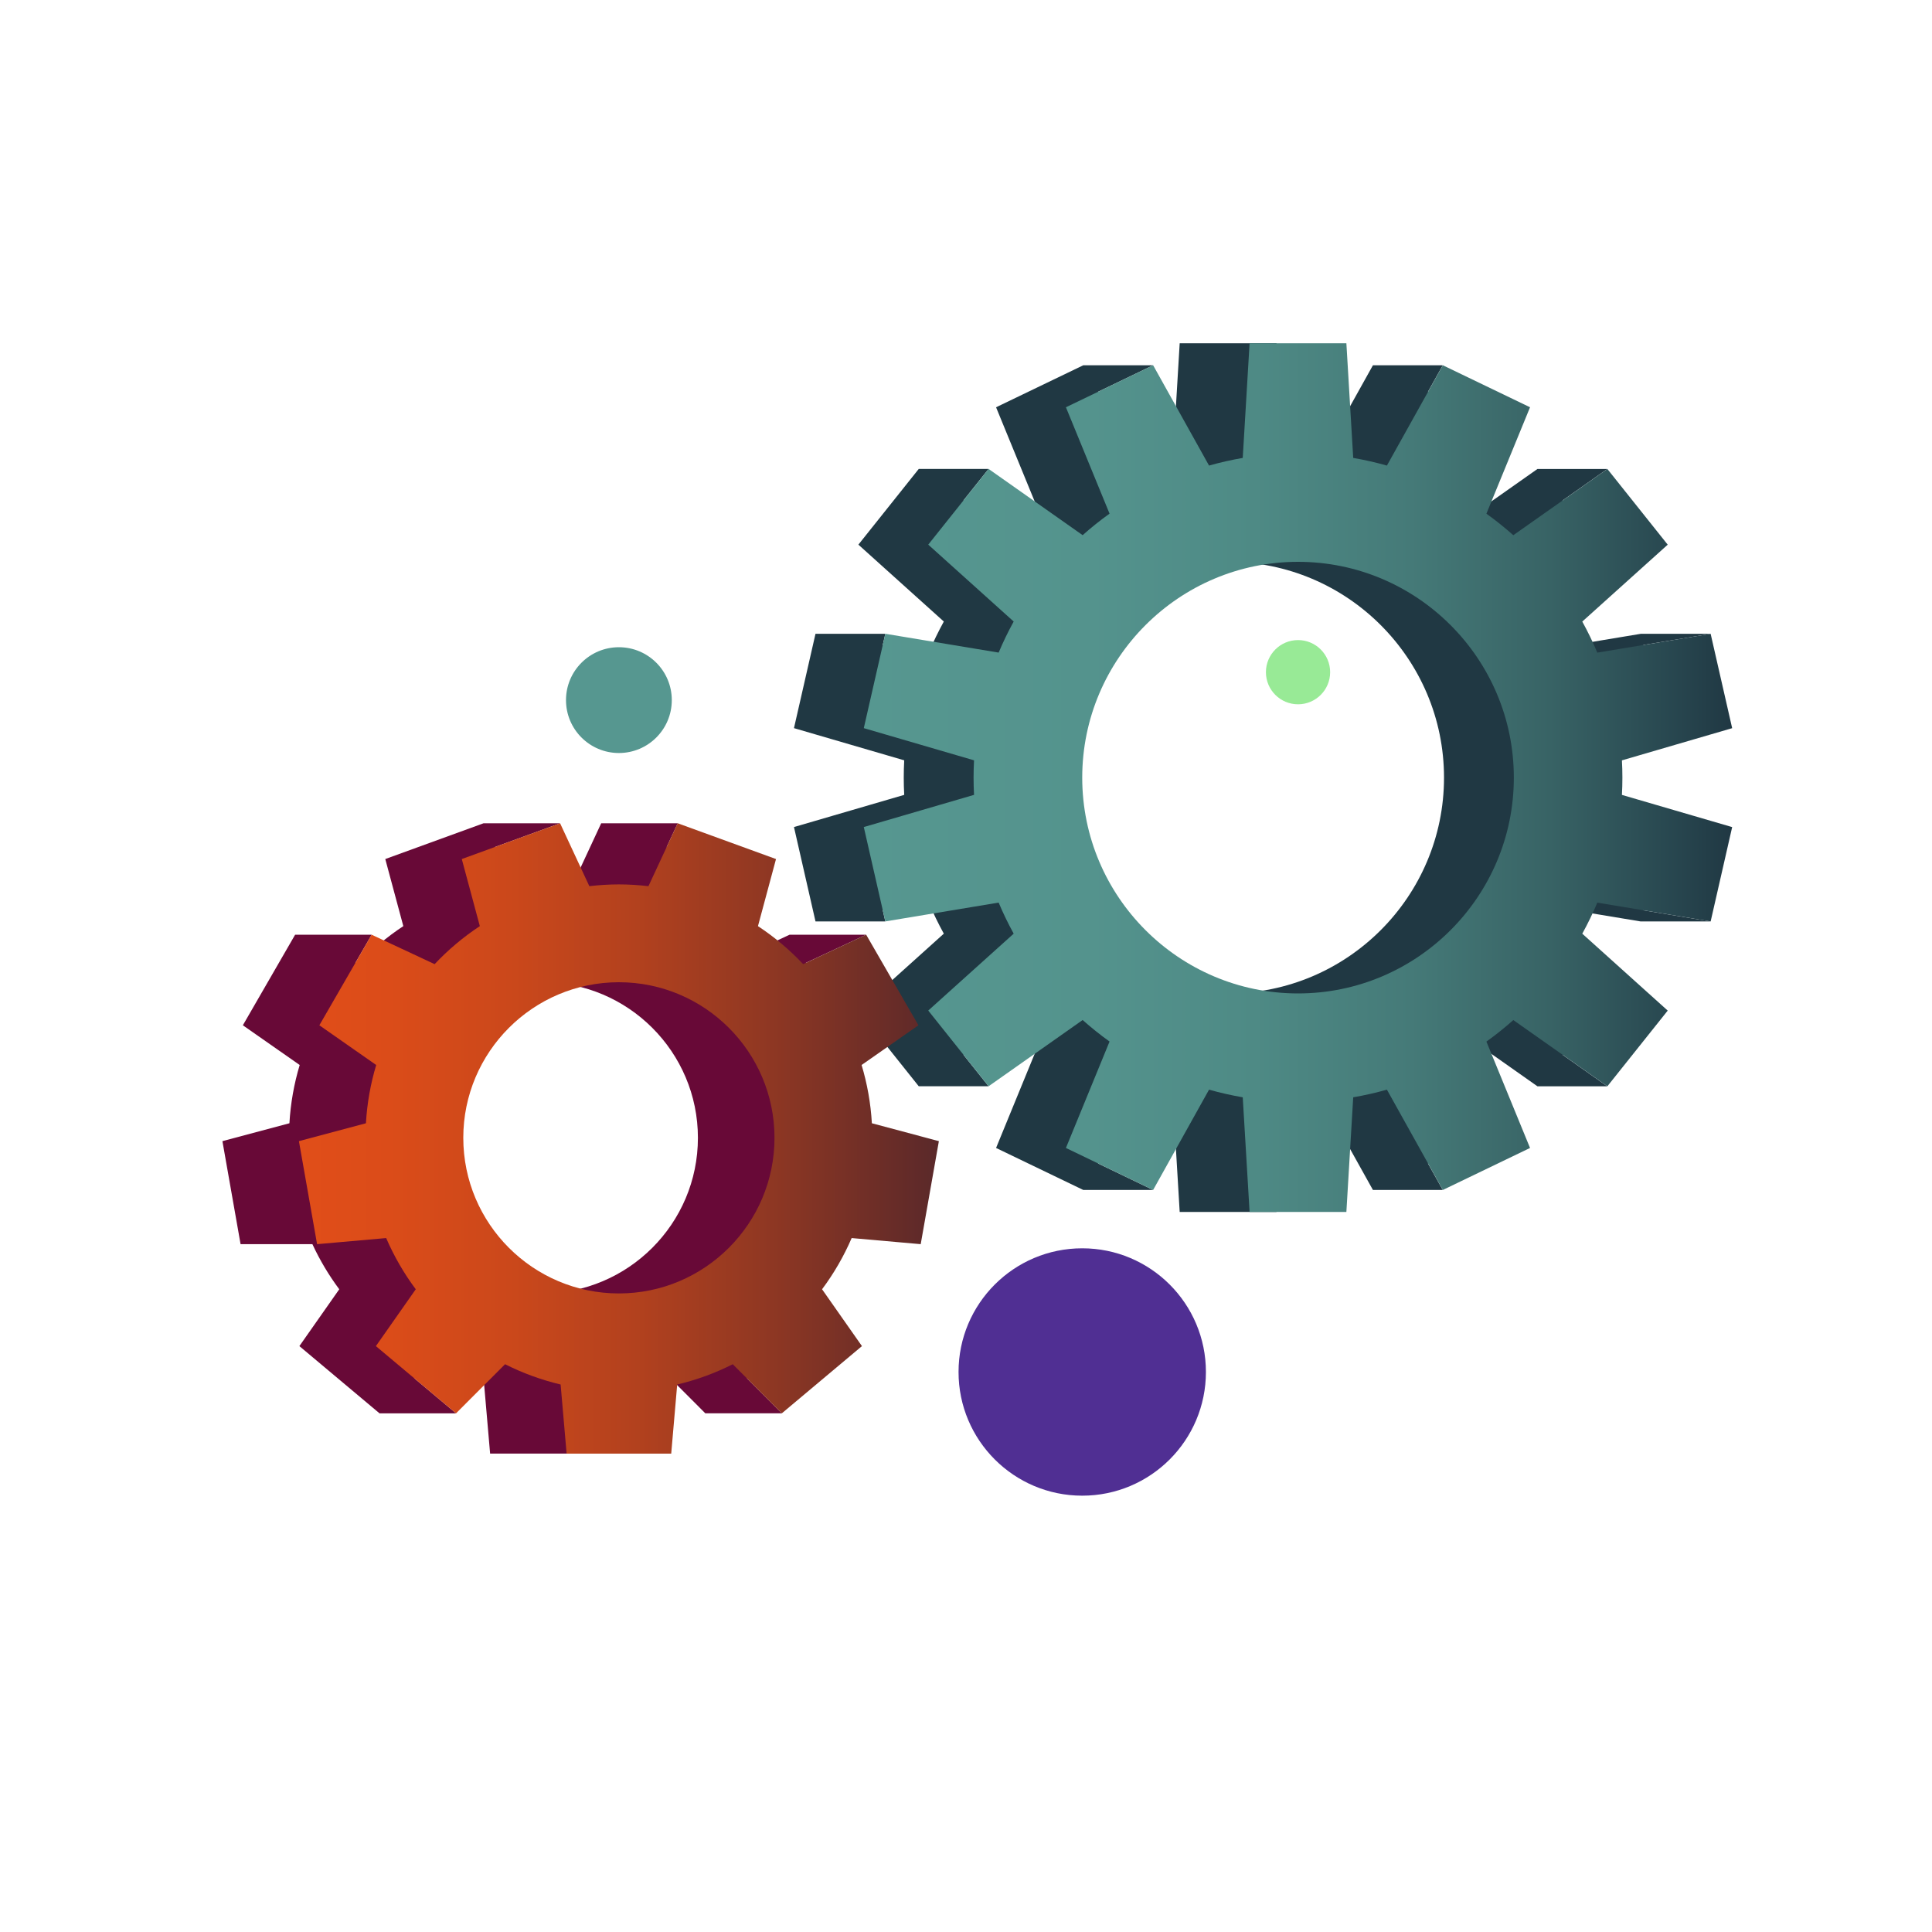
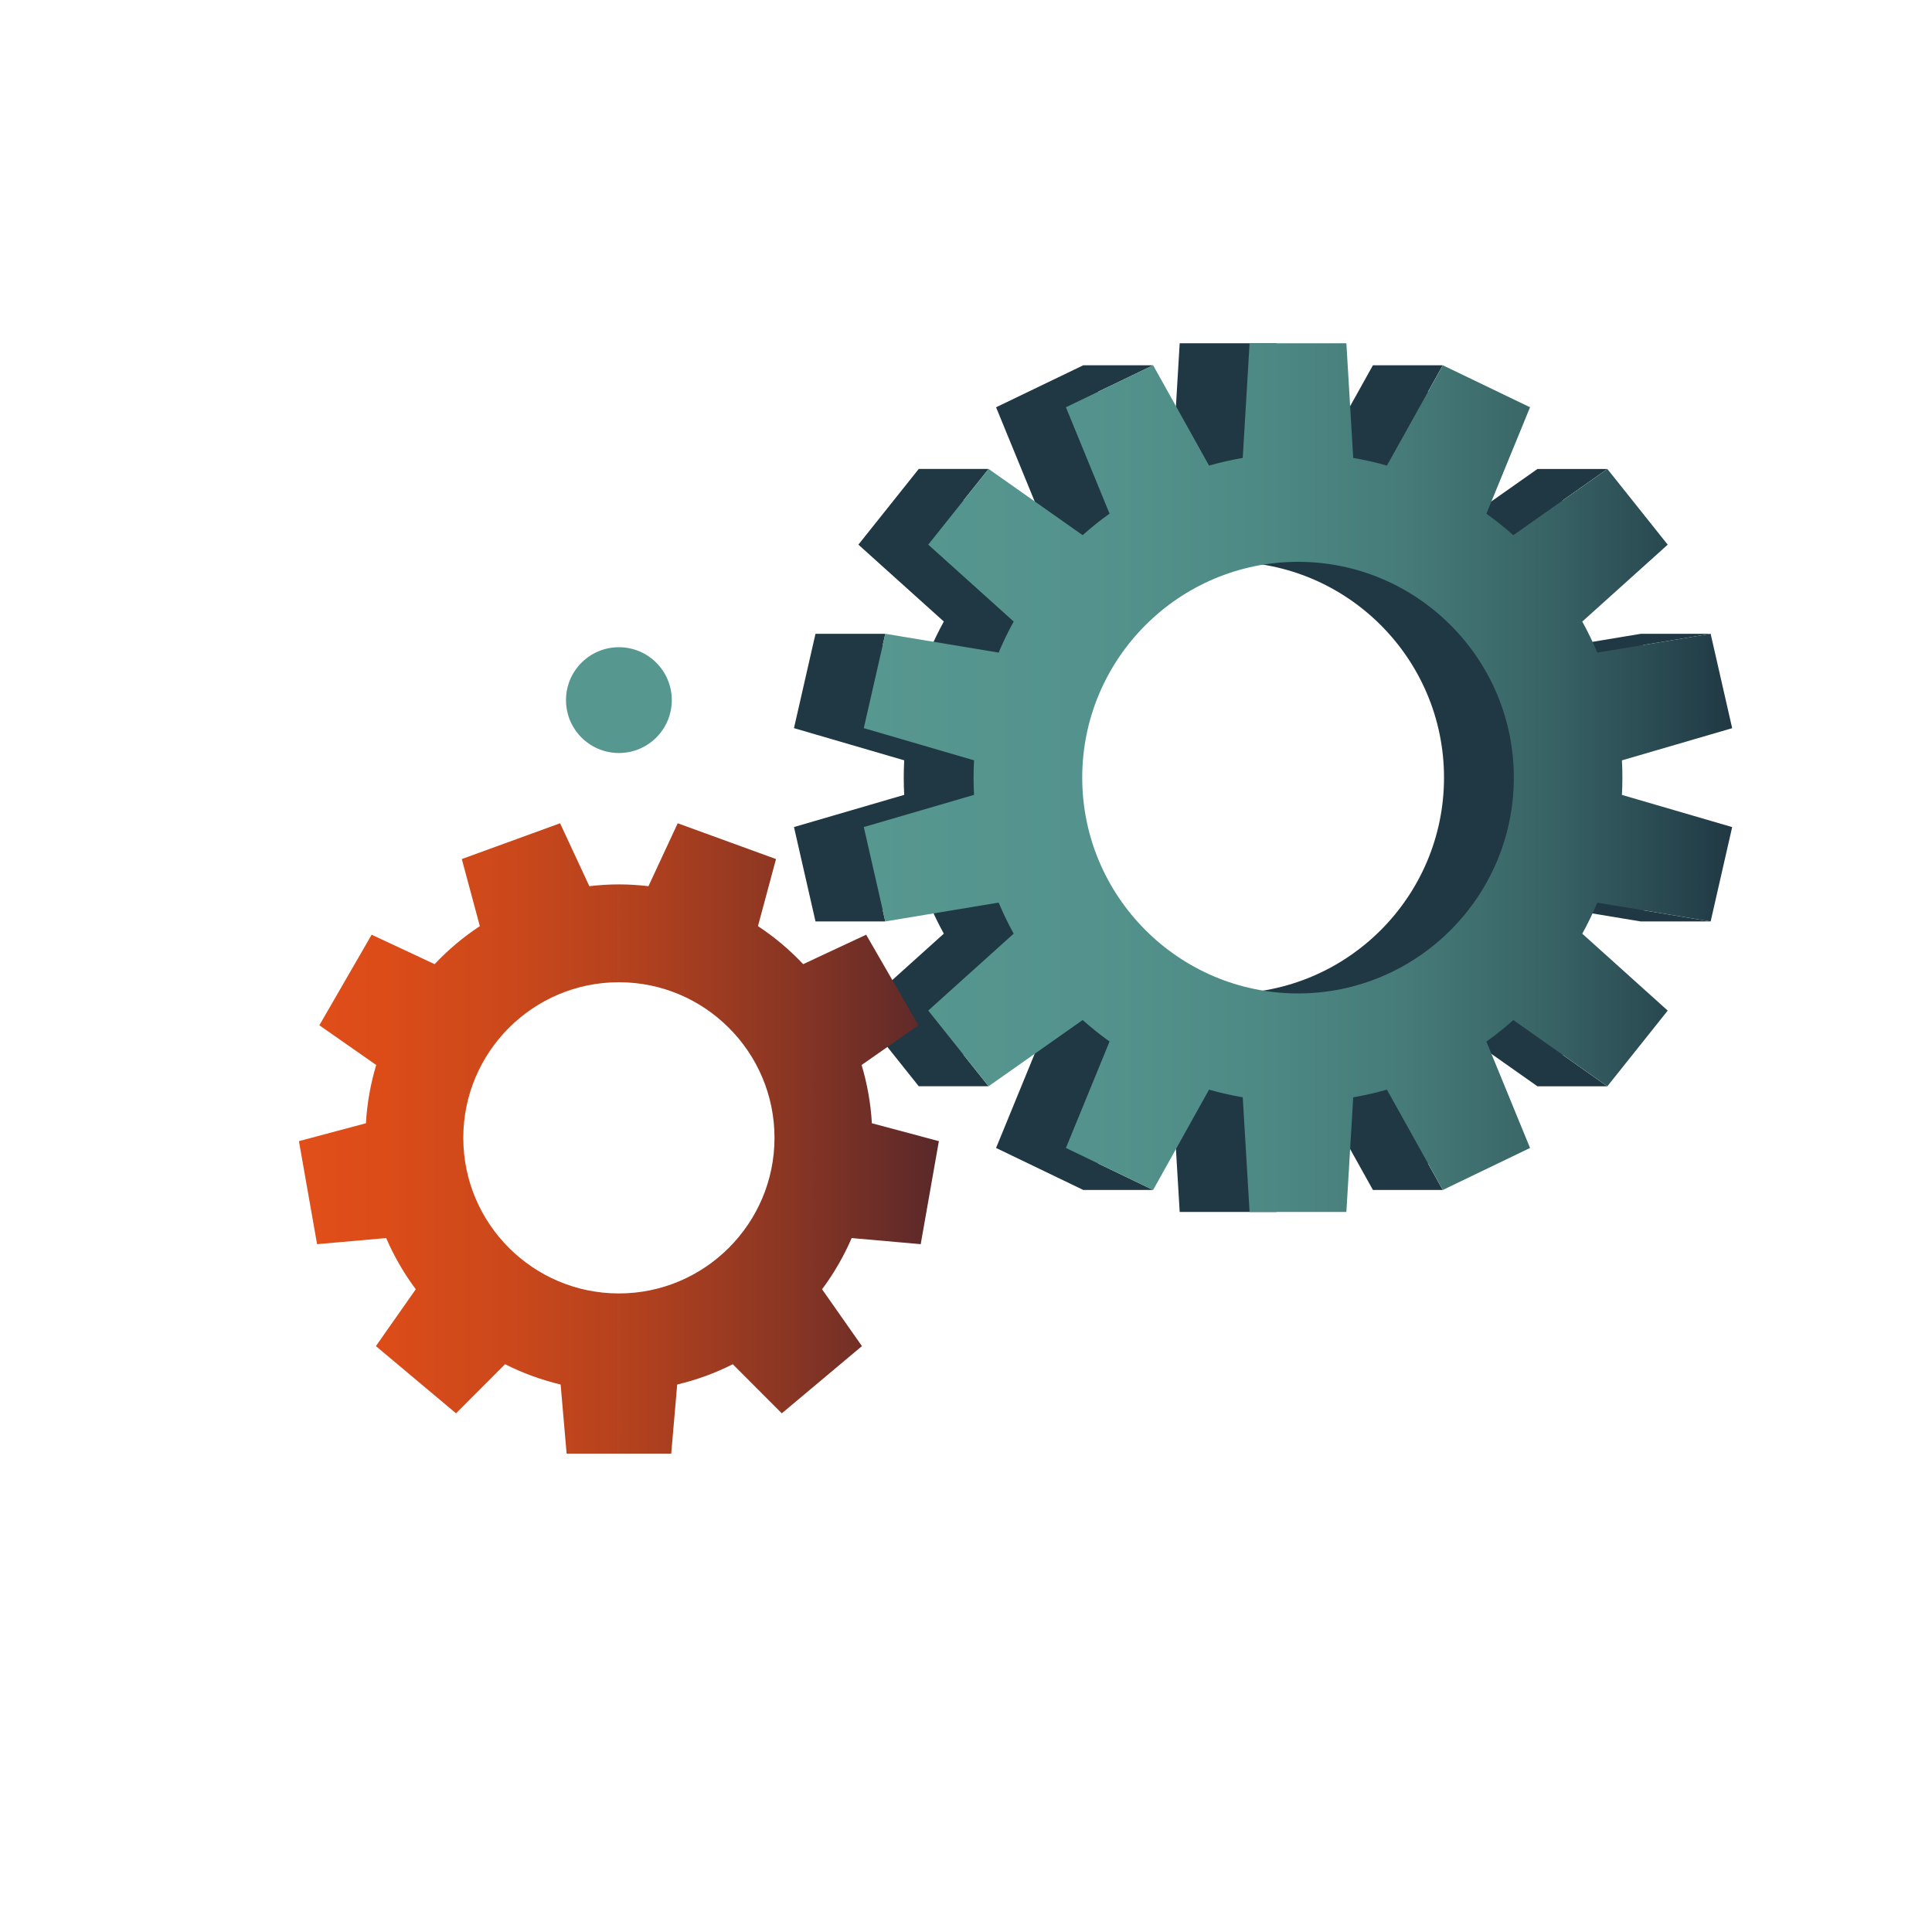
<svg xmlns="http://www.w3.org/2000/svg" id="Layer_1" data-name="Layer 1" viewBox="0 0 500 500">
  <defs>
    <style>
      .cls-1 {
        fill: #680937;
      }

      .cls-2 {
        fill: url(#linear-gradient-2);
      }

      .cls-3 {
        fill: #203843;
      }

      .cls-4 {
        fill: url(#linear-gradient);
      }

      .cls-5 {
        fill: #569790;
      }

      .cls-6 {
        fill: #502f93;
      }

      .cls-7 {
        fill: #98ea96;
      }
    </style>
    <linearGradient id="linear-gradient" x1="77.35" y1="294.62" x2="242.98" y2="294.62" gradientUnits="userSpaceOnUse">
      <stop offset="0" stop-color="#e14e19" />
      <stop offset=".14" stop-color="#db4c19" />
      <stop offset=".33" stop-color="#cb481b" />
      <stop offset=".53" stop-color="#b2411e" />
      <stop offset=".74" stop-color="#8e3723" />
      <stop offset=".97" stop-color="#602a29" />
      <stop offset="1" stop-color="#5a292a" />
    </linearGradient>
    <linearGradient id="linear-gradient-2" x1="223.55" y1="201.25" x2="448.31" y2="201.25" gradientUnits="userSpaceOnUse">
      <stop offset="0" stop-color="#569790" />
      <stop offset=".26" stop-color="#54938d" />
      <stop offset=".45" stop-color="#4e8a85" />
      <stop offset=".63" stop-color="#457a78" />
      <stop offset=".79" stop-color="#386365" />
      <stop offset=".94" stop-color="#27454e" />
      <stop offset="1" stop-color="#203843" />
    </linearGradient>
  </defs>
-   <path class="cls-1" d="M203.17,275.62l14.71-10.28-9.32-16.15,15.6-7.29h-19.81l-16.3,7.62c-3.5-3.71-7.42-7.02-11.7-9.84l4.67-17.36-8.49-3.09,2.87-6.17h-19.81l-7.57,16.28c-2.51-.29-5.06-.46-7.65-.46s-5.14.17-7.65.46l-4.7-10.11,16.94-6.17h-19.81l-25.44,9.26,4.67,17.36c-4.28,2.82-8.2,6.12-11.7,9.84l-.7-.33,4.21-7.29h-19.81l-13.53,23.44,14.71,10.28c-1.45,4.82-2.36,9.87-2.66,15.08l-17.34,4.63,4.7,26.66h18.59c1.92,4.14,4.25,8.05,6.95,11.67l-10.32,14.71,20.74,17.4h19.81l-10.78-9.05,3.66-3.67c4.52,2.28,9.34,4.05,14.38,5.25l1.55,17.89h27.07l1.55-17.89c5.04-1.19,9.86-2.96,14.38-5.25l12.69,12.71h19.81l-9.03-9.05,9.95-8.35-10.32-14.71c3.05-4.08,5.62-8.52,7.66-13.25l17.88,1.58,4.7-26.66-17.34-4.63c-.3-5.21-1.21-10.26-2.66-15.08ZM140.35,334.74c-22.2,0-40.27-18.06-40.27-40.27s18.06-40.27,40.27-40.27,40.27,18.06,40.27,40.27-18.06,40.27-40.27,40.27Z" />
  <path class="cls-3" d="M211.05,164.02l-5.57,24.42,28.53,8.33c-.08,1.48-.12,2.97-.12,4.47s.04,2.99.12,4.47l-28.53,8.33,5.57,24.42h18.07s-.66-2.89-.66-2.89l11.91-1.98c1.16,2.76,2.46,5.44,3.89,8.04l-22.11,19.9,15.62,19.59h18.07s-6.5-8.15-6.5-8.15l12.77-8.99c2.22,1.97,4.54,3.84,6.96,5.57l-11.29,27.54,22.57,10.87h18.07s-14.25-6.86-14.25-6.86l10.64-19.1c2.85.81,5.76,1.47,8.72,1.98l1.77,29.67h25.05s1.77-29.67,1.77-29.67c2.96-.51,5.87-1.17,8.72-1.98l14.47,25.96h18.07s-3.83-6.86-3.83-6.86l8.32-4.01-11.29-27.53c2.42-1.73,4.74-3.59,6.96-5.57l24.34,17.14h18.07s-11.57-8.15-11.57-8.15l9.12-11.44-22.11-19.9c1.43-2.6,2.73-5.28,3.89-8.04l29.33,4.87h18.07s-17.41-2.89-17.41-2.89l4.91-21.53-28.53-8.33c.08-1.48.12-2.97.12-4.47,0-1.5-.04-2.99-.12-4.47l28.53-8.33-4.91-21.53,17.41-2.89h-18.07s-29.33,4.87-29.33,4.87c-1.16-2.76-2.46-5.44-3.89-8.04l22.11-19.9-9.12-11.44,11.57-8.15h-18.07s-24.34,17.14-24.34,17.14c-2.22-1.97-4.54-3.84-6.96-5.57l11.29-27.54-8.32-4.01,3.83-6.86h-18.07s-14.47,25.96-14.47,25.96c-2.85-.81-5.76-1.47-8.72-1.98l-1.77-29.67h-25.05s-1.77,29.67-1.77,29.67c-2.96.51-5.87,1.17-8.72,1.98l-10.64-19.1,14.25-6.86h-18.07s-22.57,10.87-22.57,10.87l11.29,27.53c-2.42,1.73-4.74,3.59-6.96,5.57l-12.77-8.99,6.5-8.15h-18.07s-15.62,19.59-15.62,19.59l22.11,19.9c-1.43,2.6-2.73,5.28-3.89,8.04l-11.91-1.98.66-2.89h-18.07ZM317.86,145.4c30.8,0,55.85,25.06,55.85,55.85,0,30.8-25.06,55.85-55.85,55.85-30.8,0-55.85-25.06-55.85-55.85,0-30.8,25.06-55.85,55.85-55.85Z" />
-   <circle class="cls-7" cx="335.93" cy="173.96" r="8.31" />
  <circle class="cls-5" cx="160.17" cy="181.19" r="13.69" />
-   <circle class="cls-6" cx="280.08" cy="355.07" r="32.01" />
  <path class="cls-4" d="M238.28,321.99l4.7-26.66-17.34-4.63c-.3-5.21-1.21-10.26-2.66-15.08l14.71-10.28-13.53-23.44-16.3,7.62c-3.5-3.71-7.42-7.02-11.7-9.84l4.67-17.36-25.44-9.26-7.57,16.28c-2.51-.29-5.06-.46-7.65-.46s-5.14.17-7.65.46l-7.57-16.28-25.44,9.26,4.67,17.36c-4.28,2.82-8.2,6.12-11.7,9.84l-16.3-7.62-13.53,23.44,14.71,10.28c-1.45,4.82-2.36,9.87-2.66,15.08l-17.34,4.63,4.7,26.66,17.88-1.58c2.04,4.73,4.62,9.17,7.66,13.25l-10.32,14.71,20.74,17.4,12.69-12.71c4.52,2.28,9.34,4.05,14.38,5.25l1.55,17.89h27.07l1.55-17.89c5.04-1.19,9.86-2.96,14.38-5.25l12.69,12.71,20.74-17.4-10.32-14.71c3.05-4.08,5.62-8.52,7.66-13.25l17.88,1.58ZM200.44,294.47c0,22.2-18.06,40.27-40.27,40.27s-40.27-18.06-40.27-40.27,18.06-40.27,40.27-40.27,40.27,18.06,40.27,40.27Z" />
  <path class="cls-2" d="M229.12,164.02l-5.57,24.42,28.53,8.33c-.08,1.48-.12,2.97-.12,4.47,0,1.5.04,2.99.12,4.47l-28.53,8.33,5.57,24.42,29.33-4.87c1.16,2.76,2.46,5.44,3.89,8.04l-22.11,19.9,15.62,19.59,24.34-17.14c2.22,1.97,4.54,3.84,6.96,5.57l-11.29,27.54,22.57,10.87,14.47-25.96c2.85.81,5.76,1.47,8.72,1.98l1.77,29.67h25.05s1.77-29.67,1.77-29.67c2.96-.51,5.87-1.17,8.72-1.98l14.47,25.96,22.57-10.87-11.29-27.53c2.42-1.73,4.74-3.59,6.96-5.57l24.34,17.14,15.62-19.59-22.11-19.9c1.43-2.6,2.73-5.28,3.89-8.04l29.33,4.87,5.57-24.42-28.53-8.33c.08-1.48.12-2.97.12-4.47,0-1.5-.04-2.99-.12-4.47l28.53-8.33-5.57-24.42-29.33,4.87c-1.16-2.76-2.46-5.44-3.89-8.04l22.11-19.9-15.62-19.59-24.34,17.14c-2.22-1.97-4.54-3.84-6.96-5.57l11.29-27.54-22.57-10.87-14.47,25.96c-2.85-.81-5.76-1.47-8.72-1.98l-1.77-29.67h-25.05s-1.77,29.67-1.77,29.67c-2.96.51-5.87,1.17-8.72,1.98l-14.47-25.96-22.57,10.87,11.29,27.53c-2.42,1.73-4.74,3.59-6.96,5.57l-24.34-17.14-15.62,19.59,22.11,19.9c-1.43,2.6-2.73,5.28-3.89,8.04l-29.33-4.87ZM280.08,201.25c0-30.8,25.06-55.85,55.85-55.85,30.8,0,55.85,25.06,55.85,55.85,0,30.8-25.06,55.85-55.85,55.85-30.8,0-55.85-25.06-55.85-55.85Z" />
</svg>